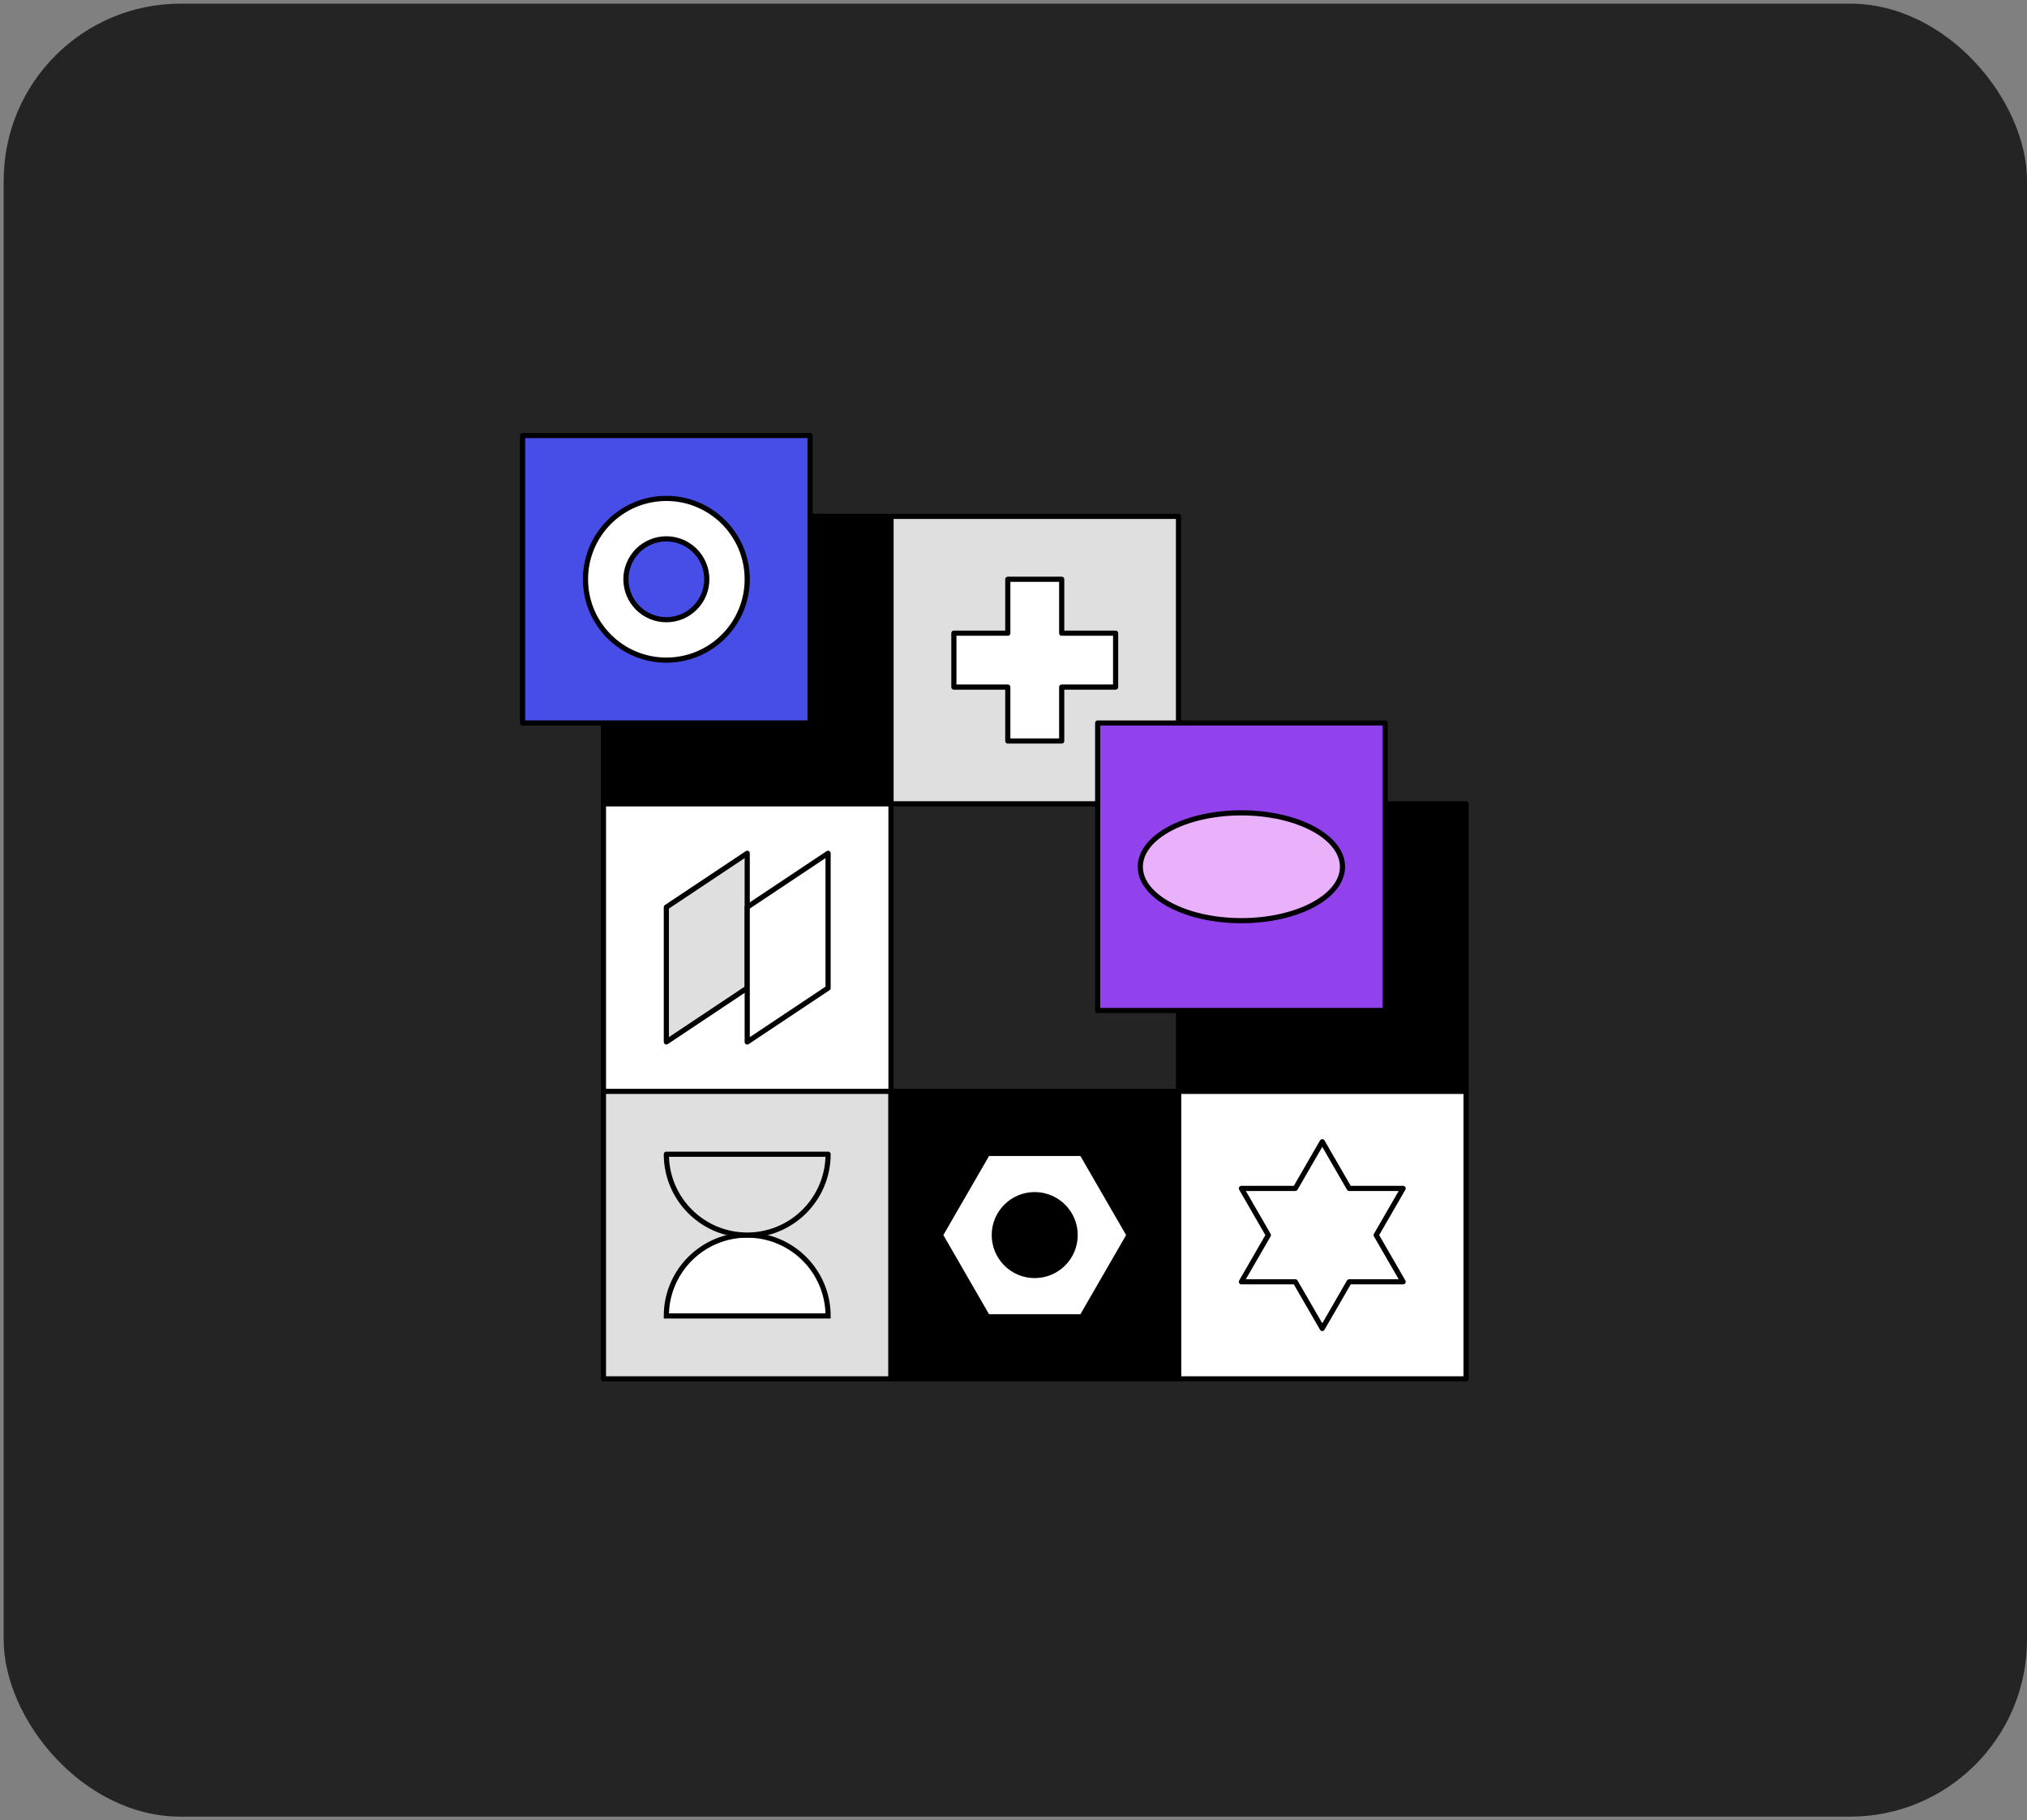
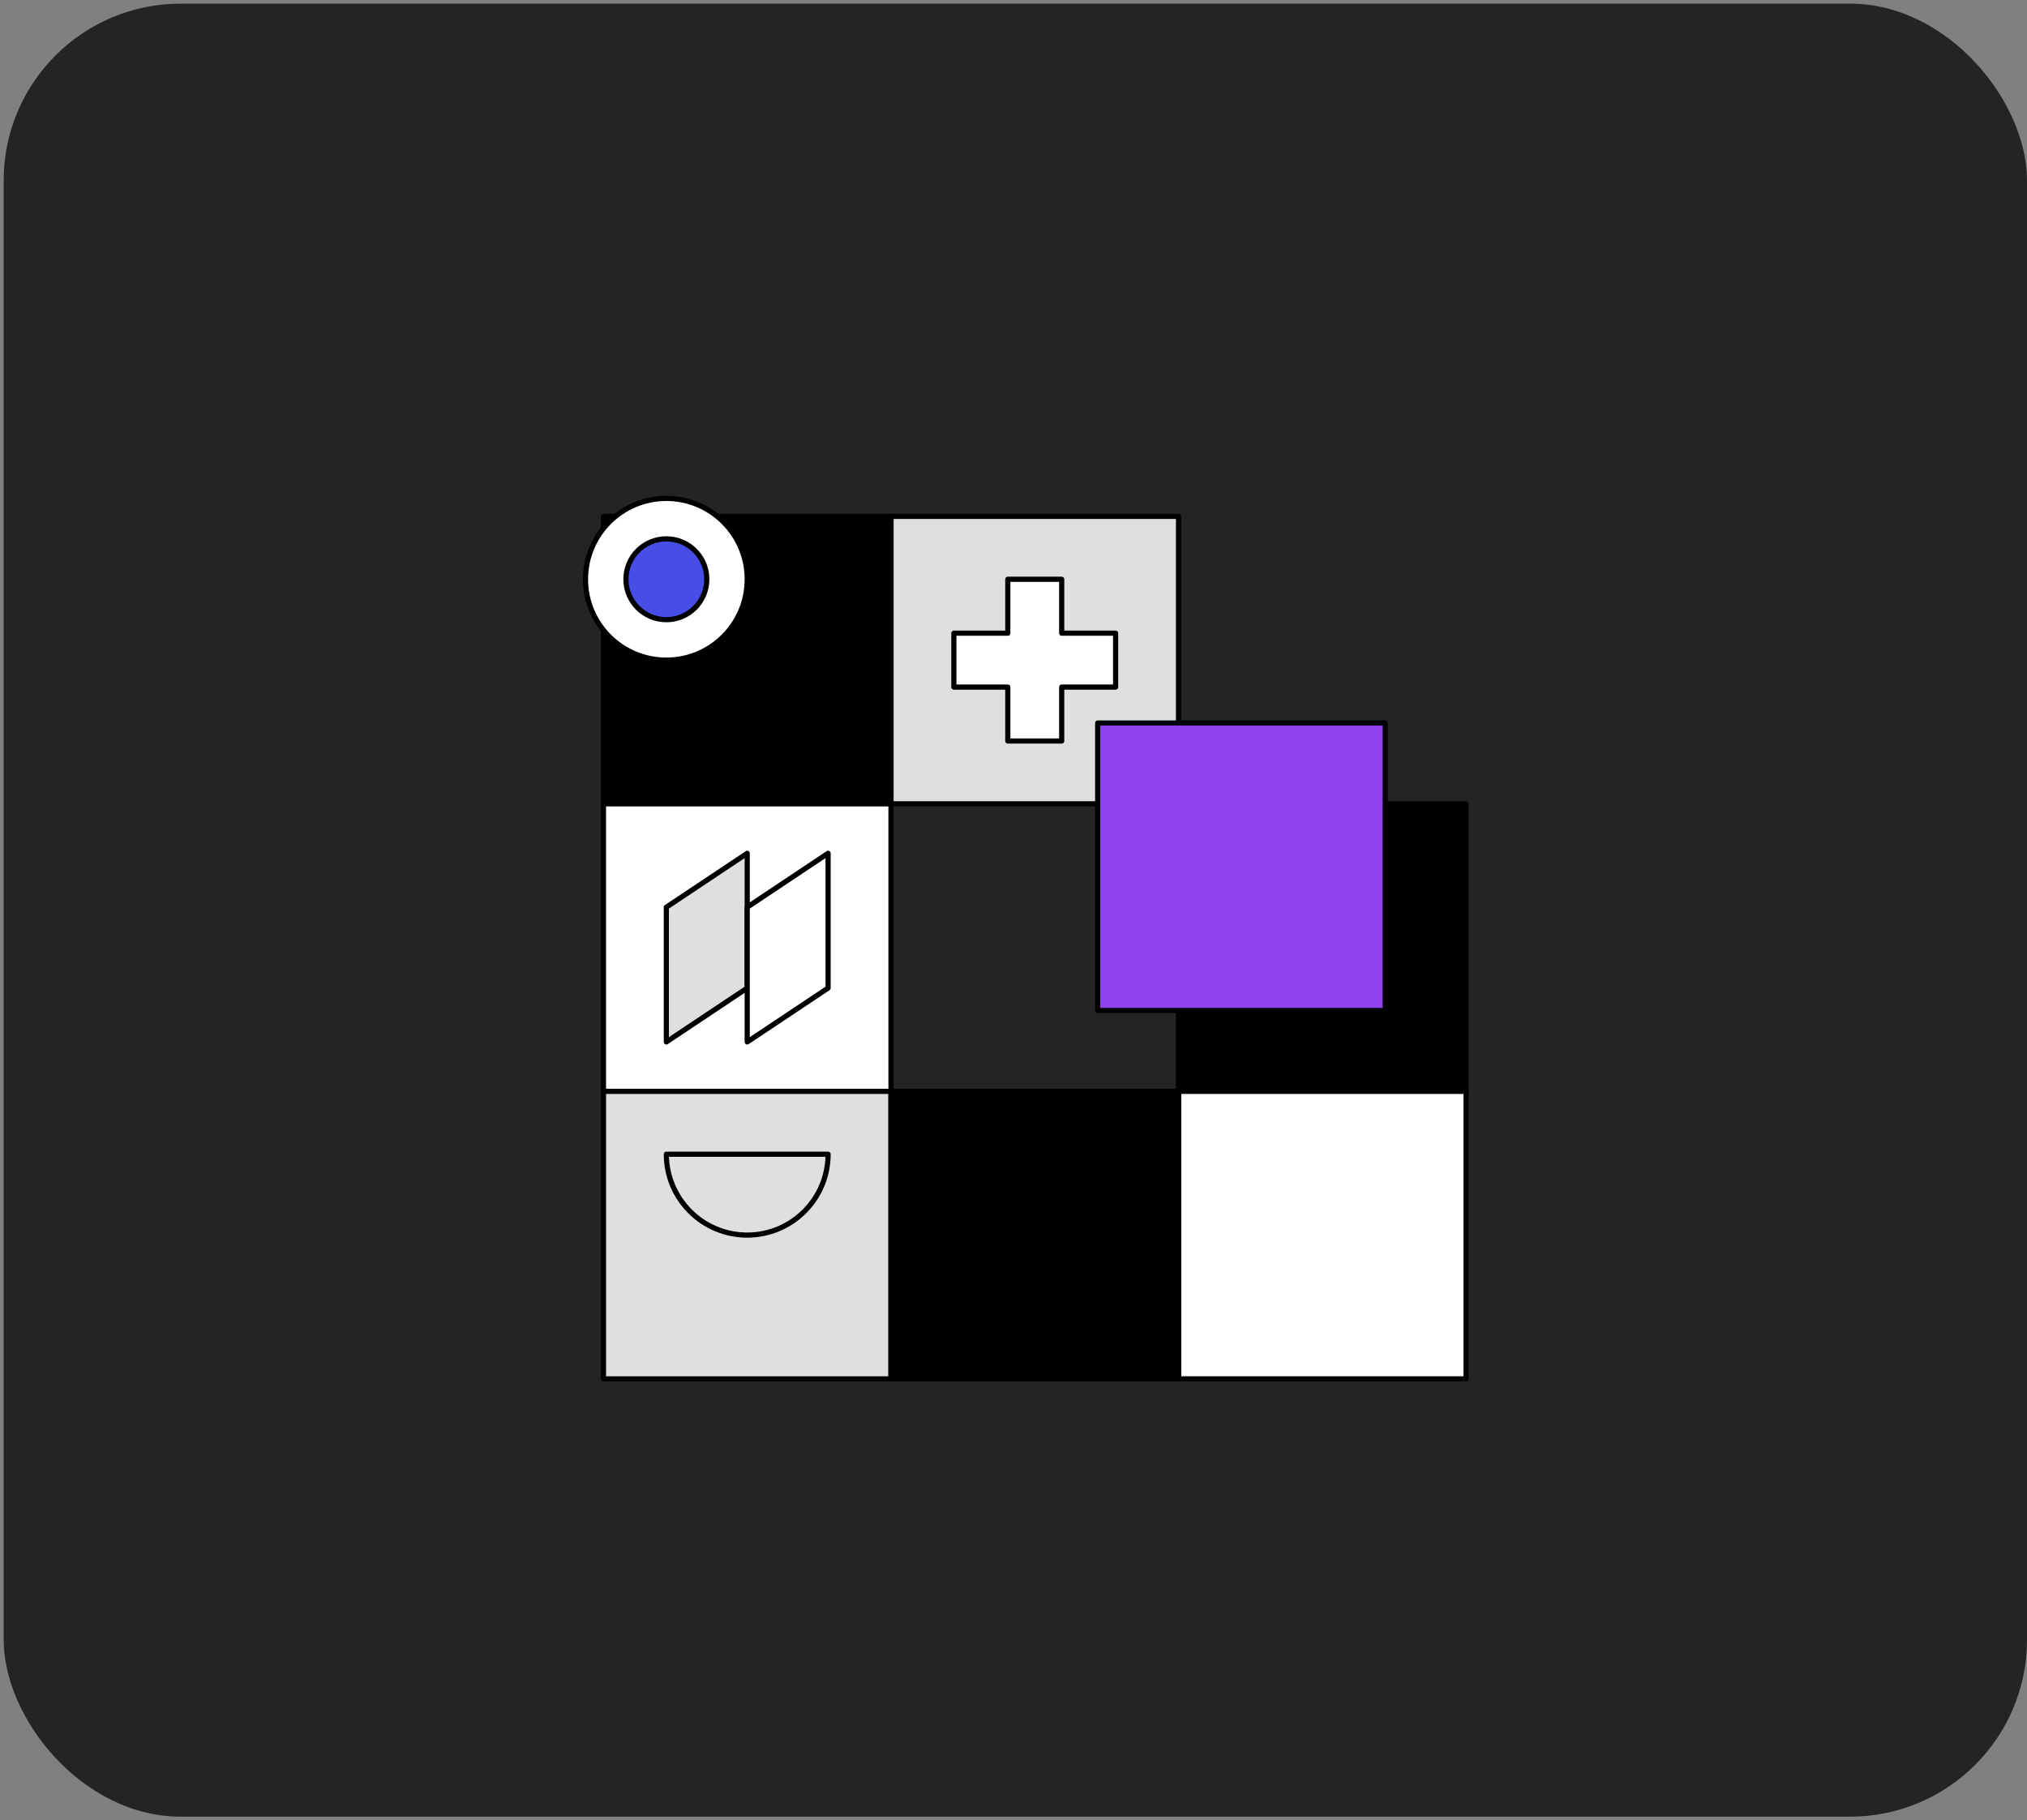
<svg xmlns="http://www.w3.org/2000/svg" width="275" height="247" viewBox="0 0 275 247" fill="none">
  <rect x="0" y="0" width="275" height="247" fill="#808080" stroke="none" />
  <rect x="0.5" y="0.495" width="274.5" height="246" rx="24" fill="#242424" />
  <path d="M159.887 70.063H120.879V109.07H159.887V70.063Z" fill="#DFDFDF" stroke="black" stroke-width="0.7" stroke-linecap="round" stroke-linejoin="round" />
  <path d="M120.878 70.063H81.87V109.07H120.878V70.063Z" fill="black" stroke="black" stroke-width="0.7" stroke-linecap="round" stroke-linejoin="round" />
  <path d="M198.898 109.071H159.891V148.078H198.898V109.071Z" fill="black" stroke="black" stroke-width="0.7" stroke-linecap="round" stroke-linejoin="round" />
-   <path d="M109.906 59.093H70.898V98.1H109.906V59.093Z" fill="#464EE7" stroke="black" stroke-width="0.7" stroke-linecap="round" stroke-linejoin="round" />
  <path d="M120.878 109.071H81.87V148.078H120.878V109.071Z" fill="white" stroke="black" stroke-width="0.7" stroke-linecap="round" stroke-linejoin="round" />
  <path d="M120.878 148.086H81.87V187.093H120.878V148.086Z" fill="#DFDFDF" stroke="black" stroke-width="0.7" stroke-linecap="round" stroke-linejoin="round" />
  <path d="M198.898 148.086H159.891V187.093H198.898V148.086Z" fill="white" stroke="black" stroke-width="0.7" stroke-linecap="round" stroke-linejoin="round" />
  <path d="M159.887 148.086H120.879V187.093H159.887V148.086Z" fill="black" stroke="black" stroke-width="0.7" stroke-linecap="round" stroke-linejoin="round" />
  <path d="M90.403 89.572C96.463 89.572 101.375 84.66 101.375 78.601C101.375 72.541 96.463 67.629 90.403 67.629C84.344 67.629 79.432 72.541 79.432 78.601C79.432 84.66 84.344 89.572 90.403 89.572Z" fill="white" stroke="black" stroke-width="0.7" stroke-linecap="round" stroke-linejoin="round" />
  <path d="M90.404 84.085C93.433 84.085 95.89 81.629 95.89 78.6C95.89 75.57 93.433 73.114 90.404 73.114C87.374 73.114 84.918 75.57 84.918 78.6C84.918 81.629 87.374 84.085 90.404 84.085Z" fill="#464EE7" stroke="black" stroke-width="0.7" stroke-linecap="round" stroke-linejoin="round" />
-   <path d="M146.78 156.504H133.98L127.58 167.585L133.98 178.673H146.78L153.18 167.585L146.78 156.504Z" fill="white" stroke="black" stroke-width="0.7" stroke-linecap="round" stroke-linejoin="round" />
  <path d="M140.378 173.069C143.408 173.069 145.864 170.613 145.864 167.584C145.864 164.554 143.408 162.098 140.378 162.098C137.349 162.098 134.893 164.554 134.893 167.584C134.893 170.613 137.349 173.069 140.378 173.069Z" fill="black" stroke="black" stroke-width="0.7" stroke-linecap="round" stroke-linejoin="round" />
  <path d="M90.402 123.093L101.374 115.779V134.064L90.402 141.379V123.093Z" fill="#DFDFDF" stroke="black" stroke-width="0.7" stroke-linecap="round" stroke-linejoin="round" />
  <path d="M112.346 134.064L101.374 141.379V123.093L112.346 115.779V134.064Z" fill="white" stroke="black" stroke-width="0.7" stroke-linecap="round" stroke-linejoin="round" />
-   <path d="M179.39 154.918L183.047 161.252H190.361L186.704 167.587L190.361 173.921H183.047L179.39 180.255L175.732 173.921H168.418L172.075 167.587L168.418 161.252H175.732L179.39 154.918Z" fill="white" stroke="black" stroke-width="0.7" stroke-linecap="round" stroke-linejoin="round" />
-   <path d="M90.402 178.556C90.402 172.499 95.318 167.584 101.374 167.584C107.43 167.584 112.346 172.499 112.346 178.556H90.402Z" fill="white" stroke="black" stroke-width="0.7" stroke-miterlimit="10" />
  <path d="M112.346 156.614C112.346 162.67 107.43 167.585 101.374 167.585C95.318 167.585 90.402 162.67 90.402 156.614H112.346Z" fill="#DFDFDF" stroke="black" stroke-width="0.7" stroke-linecap="round" stroke-linejoin="round" />
  <path d="M151.354 85.914H144.04V78.6H136.726V85.914H129.411V93.229H136.726V100.543H144.04V93.229H151.354V85.914Z" fill="white" stroke="black" stroke-width="0.7" stroke-linecap="round" stroke-linejoin="round" />
  <path d="M187.928 98.101H148.92V137.108H187.928V98.101Z" fill="#9142EC" stroke="black" stroke-width="0.7" stroke-linecap="round" stroke-linejoin="round" />
-   <path d="M168.42 124.922C175.994 124.922 182.134 121.647 182.134 117.607C182.134 113.568 175.994 110.293 168.42 110.293C160.845 110.293 154.705 113.568 154.705 117.607C154.705 121.647 160.845 124.922 168.42 124.922Z" fill="#EAB1FB" stroke="black" stroke-width="0.7" stroke-linecap="round" stroke-linejoin="round" />
</svg>